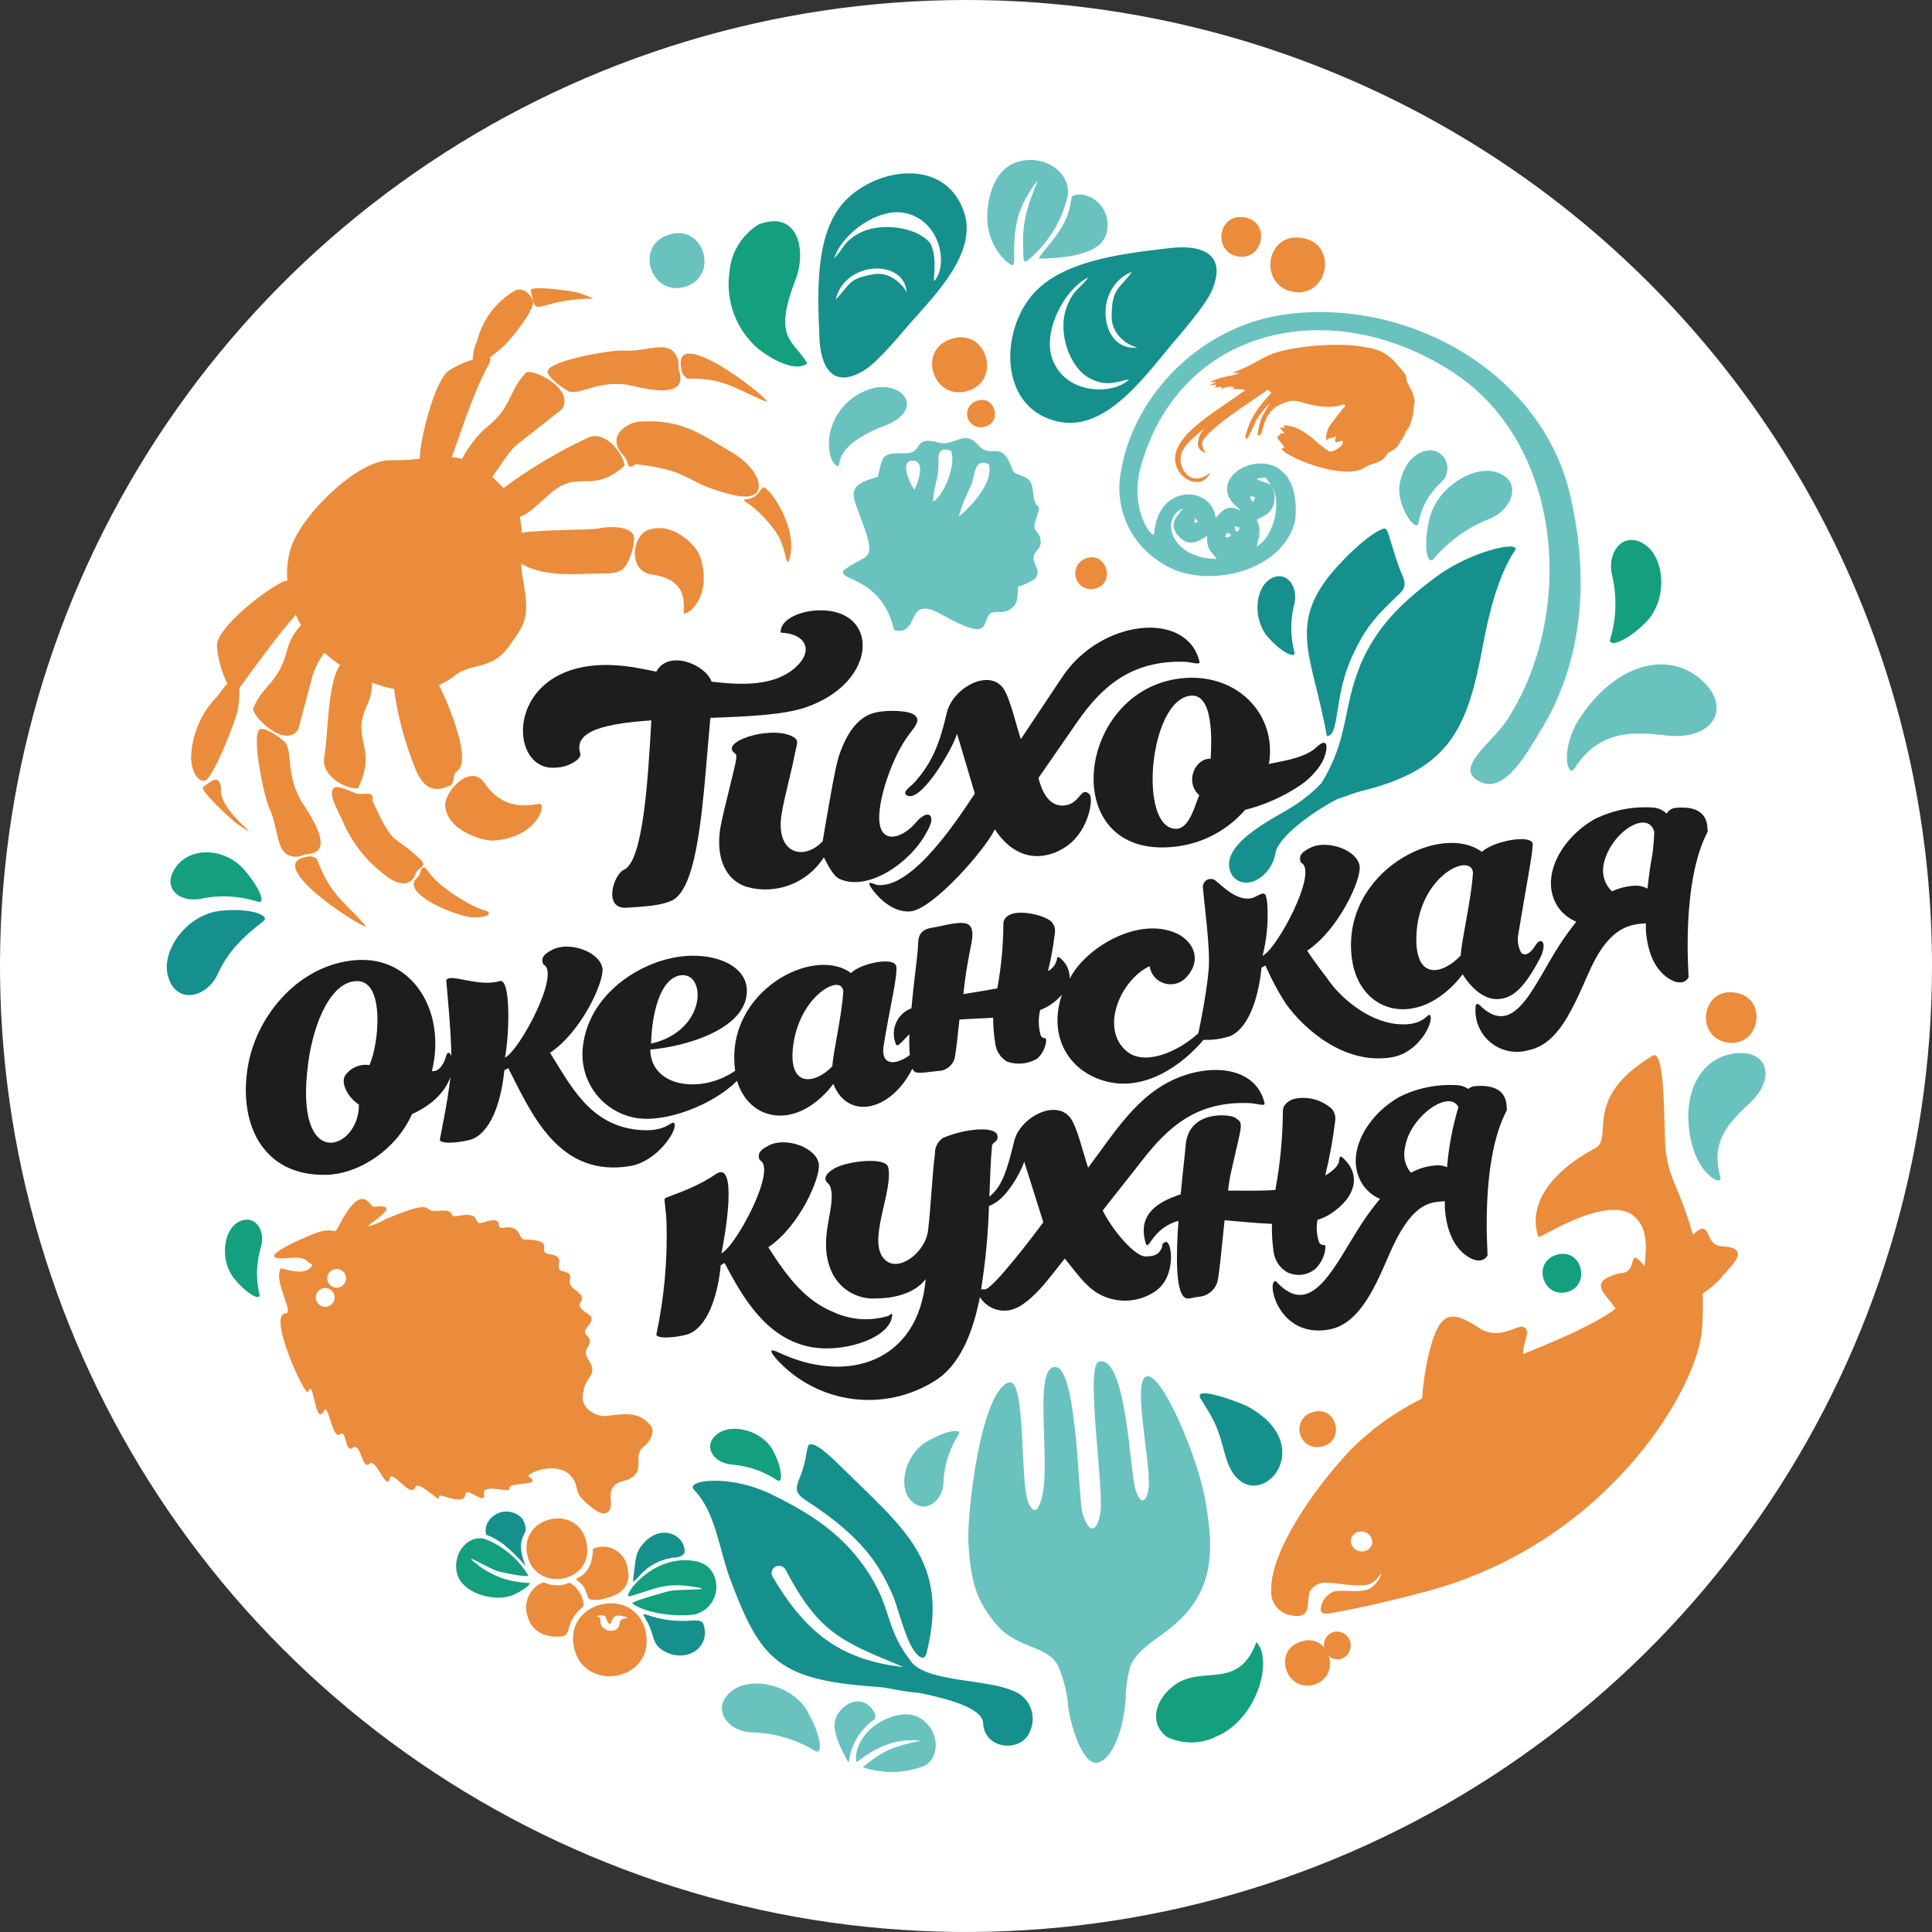
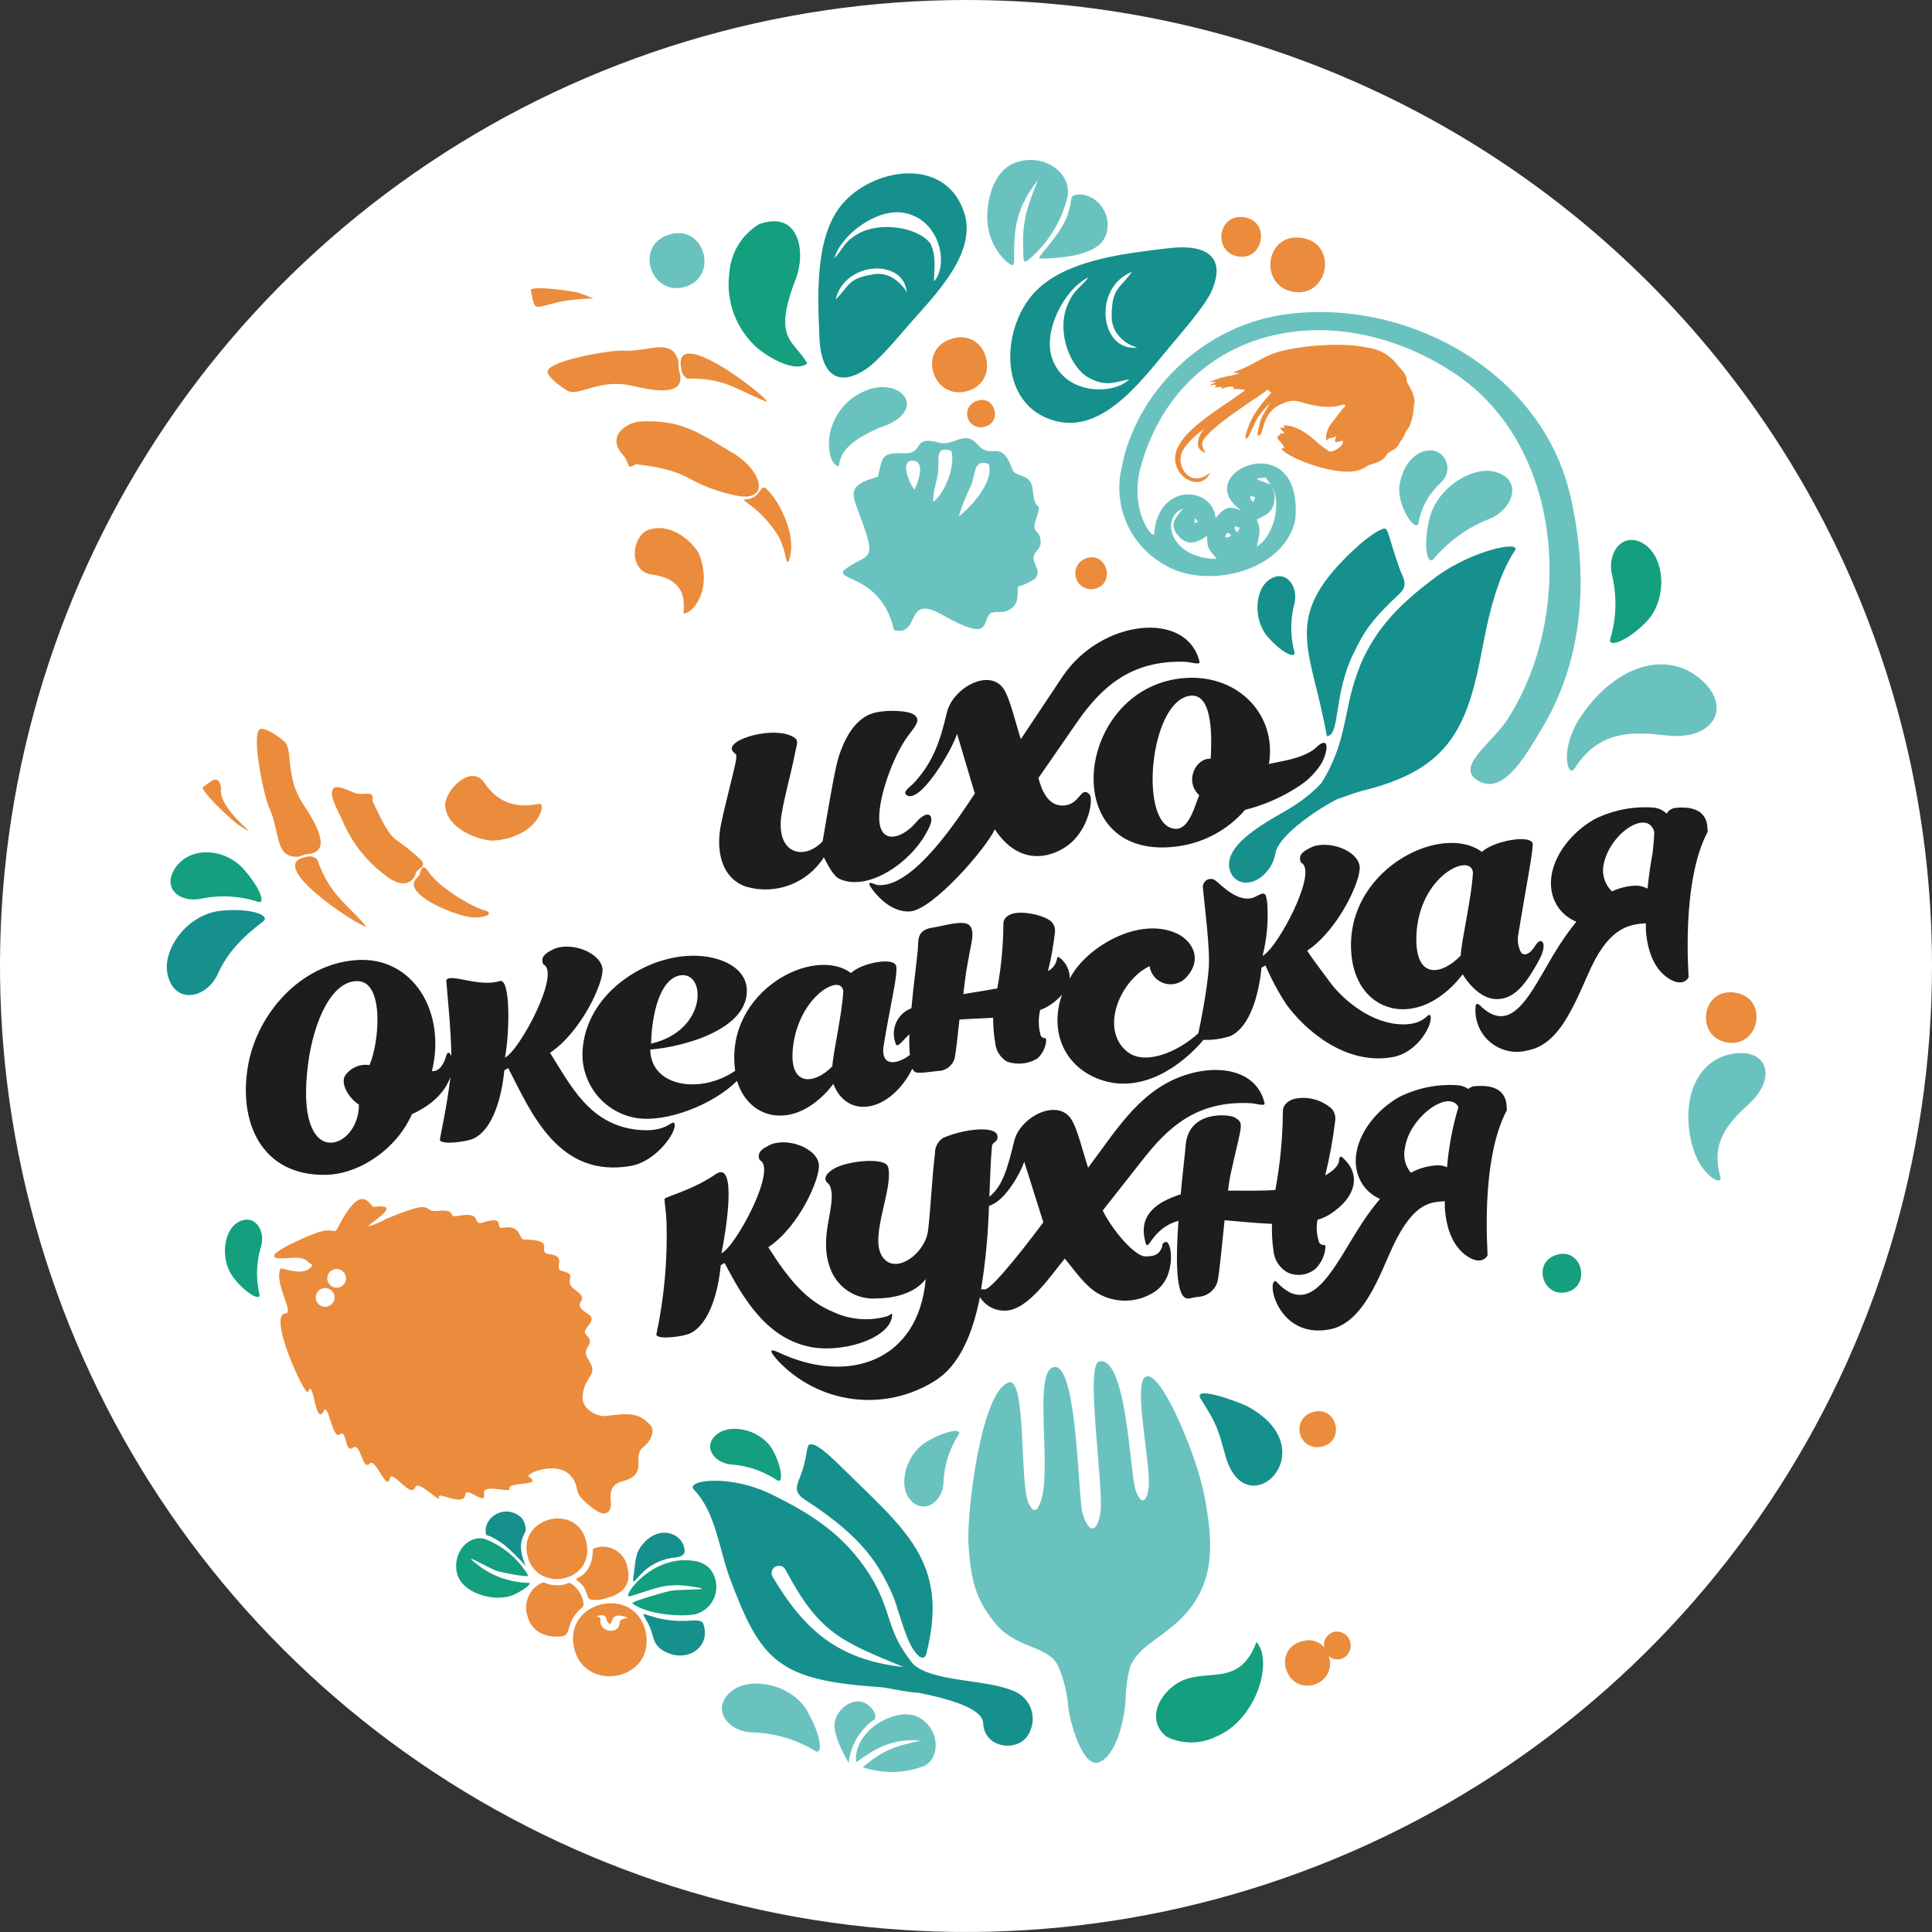
<svg xmlns="http://www.w3.org/2000/svg" viewBox="0 0 156.69 156.69" fill="none">
  <rect x="0" y="0" width="156.69" height="156.69" fill="#333333" stroke="none" />
  <g clip-path="url(#clip0_374_532)">
    <path d="M156.69 78.345C156.69 93.84 152.095 108.987 143.486 121.871C134.878 134.755 122.642 144.796 108.326 150.726C94.011 156.656 78.258 158.208 63.061 155.184C47.863 152.162 33.903 144.7 22.947 133.743C11.99 122.786 4.528 108.827 1.505 93.629C-1.518 78.432 0.034 62.679 5.964 48.364C11.893 34.048 21.935 21.812 34.819 13.204C47.703 4.595 62.85 0 78.345 0C99.123 0 119.051 8.254 133.743 22.947C148.436 37.639 156.69 57.567 156.69 78.345Z" fill="white" />
    <path d="M102.858 51.692C103.973 52.973 105.094 53.441 104.985 52.909C104.649 51.651 104.638 50.329 104.953 49.066C105.382 47.567 104.268 46.081 102.91 47.035C101.801 47.817 101.571 50.238 102.858 51.705" fill="#16908C" />
    <path d="M40.271 127.398C40.591 127.513 42.955 127.994 42.833 127.763C42.025 126.418 40.792 125.381 39.329 124.816C37.971 124.432 36.645 125.989 37.074 127.628C37.375 128.794 38.778 129.428 39.95 129.55C40.435 129.61 40.928 129.573 41.398 129.441C41.782 129.332 42.935 128.698 42.98 128.384C41.591 128.368 40.237 127.945 39.086 127.167C36.844 125.508 39.521 127.135 40.271 127.398Z" fill="#149F7E" />
    <path d="M56.367 126.61C52.851 125.969 50.34 129.665 51.07 129.467C52.864 128.967 53.799 128.359 55.842 128.634C58.558 129.006 55.432 128.858 54.427 129.012C53.978 129.089 51.128 129.909 51.288 130.037C52.351 130.876 54.984 131.158 56.329 130.934C56.711 130.844 57.064 130.658 57.354 130.393C57.643 130.128 57.861 129.794 57.985 129.421C58.108 129.049 58.135 128.651 58.061 128.265C57.988 127.88 57.817 127.519 57.565 127.218C57.245 126.887 56.824 126.673 56.367 126.61Z" fill="#149F7E" />
    <path d="M64.521 22.675C65.431 20.331 64.745 17.006 61.549 18.191C60.872 18.603 60.302 19.17 59.887 19.844C59.471 20.519 59.222 21.283 59.16 22.073C58.995 23.221 59.123 24.392 59.53 25.478C59.938 26.564 60.612 27.53 61.491 28.286C62.33 28.972 64.476 30.279 65.475 29.471C64.342 27.543 62.644 27.543 64.521 22.675Z" fill="#149F7E" />
    <path d="M133.567 44.287C131.78 42.878 130.236 44.71 130.762 46.728C131.151 48.422 131.091 50.188 130.589 51.852C130.422 52.537 131.947 52.019 133.471 50.488C135.245 48.681 135.028 45.479 133.567 44.287Z" fill="#149F7E" />
    <path d="M95.344 136.602C93.865 137.614 93.032 139.594 94.614 140.855C95.236 141.159 95.918 141.317 96.61 141.317C97.301 141.317 97.983 141.159 98.605 140.855C101.904 139.51 103.306 134.706 101.897 133.169C100.456 137.108 97.606 135.052 95.344 136.602Z" fill="#149F7E" />
    <path d="M19.792 70.524C18.287 68.801 15.513 68.602 14.277 70.306C13.041 72.01 14.572 73.291 16.397 72.868C17.912 72.567 19.478 72.662 20.945 73.144C21.56 73.297 21.067 71.984 19.792 70.524Z" fill="#149F7E" />
    <path d="M19.216 99.182C18.108 99.906 17.814 102.269 19.018 103.723C20.056 105.004 21.138 105.498 21.048 105.004C20.749 103.752 20.78 102.443 21.138 101.206C21.625 99.777 20.587 98.298 19.216 99.182Z" fill="#149F7E" />
    <path d="M126.36 101.738C124.208 102.257 125.079 105.267 127.058 104.793C129.038 104.319 128.346 101.257 126.36 101.738Z" fill="#149F7E" />
    <path d="M58.29 116.22C56.862 117.175 57.836 118.706 59.411 118.782C60.711 118.894 61.961 119.335 63.043 120.064C63.498 120.345 63.472 119.128 62.716 117.681C61.852 116.028 59.469 115.439 58.29 116.22Z" fill="#149F7E" />
    <path d="M137.23 92.828C137.871 95.39 139.761 96.255 139.524 95.441C138.697 92.578 140.254 90.996 141.862 89.51C144.161 87.389 143.303 85.026 140.581 85.455C137.762 85.878 136.257 88.92 137.218 92.828" fill="#6AC2BF" />
    <path d="M99.35 43.557C99.6 43.077 99.42 43.16 99.868 43.371C99.548 43.679 99.728 43.576 99.35 43.557ZM100.15 42.667C100.656 42.865 100.554 42.667 100.394 43.166C100.054 42.878 100.17 43.044 100.15 42.667ZM100.624 41.386C99.862 41.11 99.433 40.931 98.594 42.026C98.344 39.406 93.905 39.112 93.604 43.307C93.514 43.756 91.599 41.462 92.483 37.991C95.558 26.538 107.939 23.687 117.9 30.234C126.784 36.069 127.777 49.725 122.268 58.334C120.987 60.326 117.669 62.383 120.167 63.459C122.134 64.285 123.94 60.897 124.914 59.308C128.386 53.703 128.924 46.965 127.354 40.188C125.055 30.24 114.345 24.27 104.564 25.455C97.364 26.294 92.022 32.104 90.959 37.978C90.618 39.467 90.765 41.027 91.377 42.427C91.99 43.826 93.035 44.993 94.36 45.754C97.563 47.829 104.083 46.529 105.05 42.173C105.768 34.282 96.346 38.33 100.644 41.379L100.624 41.386ZM103.065 39.297L102.014 38.913C102.014 38.862 101.95 38.868 101.912 38.823L102.642 38.721L103.065 39.297ZM103.065 39.297C104.038 40.662 103.302 43.538 101.931 44.319C102.098 43.448 102.328 43.038 101.931 42.154C102.36 41.86 102.892 41.802 103.212 41.142C103.339 40.845 103.391 40.521 103.366 40.199C103.34 39.876 103.237 39.565 103.065 39.291V39.297ZM101.419 40.207C101.925 40.406 101.822 40.239 101.662 40.707C101.323 40.418 101.444 40.585 101.419 40.207ZM98.664 45.331C94.885 45.286 94.072 41.975 95.942 41.245C95.468 41.885 94.661 42.526 95.641 43.544C96.39 44.332 97.152 43.973 97.896 43.461C97.896 44.652 98.113 44.531 98.664 45.331ZM96.909 42.013C97.332 42.526 97.185 42.18 96.864 42.468L96.909 42.013Z" fill="#6AC2BF" />
    <path d="M71.197 38.67C68.45 39.432 69.135 40.079 69.987 42.481C71.159 45.748 70.211 44.825 68.424 46.267C67.86 47.099 71.518 46.741 72.511 51.109C74.695 51.634 73.33 48.131 76.354 49.828C80.543 52.204 79.556 50.417 80.338 49.732C80.94 49.469 81.408 49.886 82.1 49.277C82.631 48.822 82.503 48.239 82.567 47.58C83.055 47.44 83.517 47.223 83.938 46.939C84.476 46.298 83.823 45.85 83.829 45.248C83.835 44.646 84.47 44.607 84.399 43.852C84.316 42.949 83.656 43.211 83.983 42.225C84.623 40.303 83.983 41.789 83.791 40.002C83.72 39.265 83.65 38.9 82.913 38.605C81.997 38.24 82.272 38.381 81.869 37.497C81.075 35.787 80.319 37.254 79.307 36.069C78.186 34.788 77.385 36.248 76.104 35.89C73.913 35.281 75.009 36.831 73.311 36.761C71.351 36.69 71.601 37.152 71.197 38.67ZM75.681 40.687C75.681 39.675 76.021 39.028 76.098 38.125C76.175 37.222 75.822 36.114 77.148 36.569C77.545 37.76 76.572 40.117 75.681 40.7M74.17 39.714C73.792 39.291 72.889 37.273 74.093 37.369C75.092 37.453 74.419 39.214 74.17 39.714ZM77.744 41.917C78.01 41.036 78.351 40.179 78.762 39.355C79.121 38.42 78.974 37.183 80.178 37.626C80.665 39.028 78.75 41.136 77.744 41.891" fill="#6AC2BF" />
    <path d="M115.939 42.033C115.4 44.268 115.746 45.876 116.265 45.338C117.448 43.926 118.959 42.827 120.666 42.135C122.728 41.386 123.535 38.932 121.338 38.292C119.545 37.722 116.566 39.47 115.939 42.058" fill="#6AC2BF" />
    <path d="M116.841 39.144C117.037 38.984 117.19 38.776 117.284 38.541C117.379 38.307 117.412 38.052 117.381 37.8C117.351 37.549 117.257 37.309 117.109 37.104C116.96 36.899 116.762 36.734 116.533 36.626C115.56 36.236 113.971 36.953 113.529 39.188C113.177 40.867 114.772 43.205 115.034 42.462C115.248 41.19 115.884 40.028 116.841 39.163" fill="#6AC2BF" />
    <path d="M68.025 37.824C68.16 36.543 69.07 35.717 71.228 34.724C75.61 33.359 72.99 30.291 69.947 31.797C69.229 32.136 68.607 32.65 68.137 33.291C67.667 33.932 67.365 34.68 67.257 35.467C67.167 36.133 67.257 37.664 68.025 37.824Z" fill="#6AC2BF" />
    <path d="M92.058 120.666C91.648 119.314 91.341 109.937 89.15 110.417C87.946 110.673 89.599 120.845 89.227 122.805C88.907 124.477 88.234 124.234 87.792 122.709C87.421 121.428 87.369 109.847 85.307 110.936C83.859 111.704 85.307 119.148 84.417 121.742C84.141 122.568 83.821 122.773 83.417 121.902C82.687 120.333 83.251 111.653 81.81 112.121C79.555 112.838 78.402 122.69 78.543 125.169C78.729 128.295 79.183 129.749 80.682 131.606C82.392 133.765 84.942 133.381 85.807 135.097C86.279 136.181 86.563 137.338 86.646 138.518C86.799 139.747 87.76 143.13 88.958 142.963C90.002 142.822 91.04 140.836 91.29 137.896C91.297 136.988 91.418 136.085 91.648 135.206C92.334 133.348 94.813 132.644 96.478 130.504C98.566 127.833 98.342 124.88 97.695 121.383C97.119 118.296 94.492 111.871 93.16 111.628C91.642 111.346 93.378 118.616 93.16 120.64C93.019 121.819 92.52 122.222 92.052 120.685" fill="#6AC2BF" />
    <path d="M54.447 18.979C51.404 19.71 52.673 23.963 55.427 23.297C58.309 22.605 57.246 18.3 54.447 18.979Z" fill="#6AC2BF" />
    <path d="M128.295 57.982C126.412 60.685 127.136 63.209 127.706 62.312C129.724 59.167 132.472 59.34 135.162 59.647C139.005 60.083 140.523 57.335 137.942 55.1C135.258 52.768 131.178 53.819 128.295 57.982Z" fill="#6AC2BF" />
    <path d="M86.6 15.866C86.122 17.937 84.971 19.791 83.327 21.138C82.923 21.439 83.013 20.722 82.994 20.369C82.859 18.025 83.32 16.731 84.179 14.604C82.501 16.769 82.199 18.313 82.257 21.01C82.257 21.65 82.123 21.65 81.514 21.106C81.053 20.649 80.688 20.105 80.44 19.506C80.191 18.906 80.064 18.264 80.067 17.615C80.067 15.943 80.675 13.868 82.244 13.234C84.454 12.337 86.875 13.874 86.594 15.866" fill="#6AC2BF" />
    <path d="M89.145 19.857C88.056 20.811 85.597 20.965 84.341 20.971C83.976 20.971 85.481 19.645 86.32 18.044C86.574 17.54 86.747 17 86.833 16.443C86.897 15.905 86.967 15.866 87.256 15.802C87.592 15.738 87.939 15.773 88.255 15.905C89.92 16.545 90.362 18.793 89.145 19.863" fill="#6AC2BF" />
    <path d="M65.481 138.812C66.608 140.734 66.762 142.367 66.122 142.015C64.609 141.09 62.884 140.569 61.113 140.503C58.973 140.503 57.551 138.486 59.409 137.096C60.94 135.956 64.206 136.59 65.507 138.806M74.916 143.239C73.328 143.839 71.581 143.871 69.971 143.328C71.618 141.945 72.572 141.611 74.679 141.17C72.597 140.99 71.246 141.599 69.491 142.893H69.452C69.26 141.938 69.939 140.644 71.035 139.888C72.13 139.133 73.655 138.684 74.724 139.402C76.223 140.414 76.268 142.604 74.91 143.245" fill="#6AC2BF" />
    <path d="M67.719 139.581C67.507 140.599 68.359 142.143 68.827 142.969C68.919 142.237 69.158 141.531 69.531 140.894C69.836 140.436 70.2 140.02 70.614 139.658C70.711 139.588 70.811 139.524 70.915 139.466C71.081 139.299 70.992 138.921 70.729 138.595C69.653 137.23 67.949 138.434 67.719 139.581Z" fill="#6AC2BF" />
    <path d="M75.193 116.906C76.737 115.99 78.05 115.836 77.755 116.329C77.013 117.479 76.586 118.805 76.519 120.172C76.519 121.793 74.886 122.94 73.778 121.582C72.868 120.474 73.387 117.982 75.174 116.912" fill="#6AC2BF" />
    <path d="M52.3 125.054C51.55 125.816 51.57 126.335 51.416 127.571C51.288 128.576 51.23 128.435 52.146 127.5C52.89 126.794 53.858 126.371 54.881 126.303C55.285 126.238 55.579 126.053 55.522 125.707C55.407 124.426 53.658 123.644 52.274 125.066M42.403 123.26C42.562 123.508 42.642 123.798 42.634 124.093C42.589 124.515 41.795 125.034 42.634 127.007C42.087 126.375 41.49 125.788 40.847 125.252C40.511 125.009 40.156 124.795 39.784 124.611C39.425 124.464 39.406 124.573 39.387 124.189C39.374 123.948 39.429 123.708 39.547 123.497C39.682 123.246 39.878 123.032 40.116 122.875C40.354 122.718 40.627 122.622 40.911 122.596C41.195 122.57 41.481 122.615 41.744 122.726C42.007 122.837 42.238 123.012 42.416 123.234M54.03 134.002C52.787 133.413 53.126 132.644 52.505 131.555C52.005 130.671 51.98 130.85 53.242 131.203C54.189 131.44 55.17 131.516 56.143 131.427C56.438 131.427 56.931 131.376 57.04 131.702C57.681 133.547 55.81 134.847 54.03 134.002Z" fill="#16908C" />
    <path d="M17.936 73.861C20.306 73.618 21.971 74.239 21.356 74.713C19.601 76.058 18.442 77.275 17.692 78.934C16.757 81.029 14.163 81.496 13.599 79.062C13.112 77.051 15.156 74.137 17.936 73.861Z" fill="#16908C" />
    <path d="M116.258 52.467C114.977 55.67 112.287 60.506 109.437 62.46L108.092 63.164C111.374 60.167 113.805 56.355 115.138 52.115C115.16 52.042 115.196 51.974 115.244 51.915C115.292 51.856 115.352 51.807 115.419 51.772C115.486 51.736 115.56 51.714 115.636 51.707C115.712 51.7 115.789 51.708 115.861 51.73C116.009 51.779 116.131 51.883 116.201 52.021C116.272 52.159 116.286 52.319 116.239 52.467M107.611 59.705C106.432 52.973 104.088 50.424 108.892 45.479C110.731 43.557 111.922 42.917 112.255 42.865C112.588 42.814 112.582 43.467 113.491 46.068C113.786 46.901 114.279 47.426 113.491 48.169C111.384 50.136 110.673 51.09 109.763 53.018C108.124 56.368 108.707 59.667 107.611 59.705ZM110.282 54.03C111.634 50.782 113.78 48.778 116.508 46.76C119.397 44.62 123.439 43.807 122.862 44.652C121.517 46.638 120.749 49.777 120.3 52.185C119.051 58.911 117.738 62.383 110.404 64.157C109.904 64.279 109.161 64.586 108.482 64.797C106.49 65.816 103.659 67.866 103.441 69.192C103.114 71.158 100.93 72.394 99.918 70.972C98.535 68.577 103.422 66.335 104.671 65.515C105.592 64.964 106.432 64.29 107.169 63.51C109.398 59.923 108.892 57.405 110.308 54.004" fill="#16908C" />
    <path d="M94.879 20.119C91.272 20.555 85.911 21.055 83.528 24.155C81.049 27.358 81.19 33.263 85.911 34.211C89.684 34.967 92.823 30.554 94.943 28.036C95.814 26.999 97.729 24.802 98.242 23.655C99.606 20.613 97.505 19.812 94.879 20.119ZM92.24 28.184C89.21 28.556 88.582 23.335 91.798 22.047C90.882 23.373 90.19 23.329 90.164 25.442C90.131 25.793 90.175 26.147 90.294 26.479C90.412 26.811 90.602 27.113 90.85 27.364C91.227 27.763 91.709 28.047 92.24 28.184ZM91.599 30.746C90.376 32.027 86.417 32.091 85.341 29.1C84.547 26.916 86.276 23.469 88.281 22.489C87.609 23.399 87.058 23.463 86.52 24.879C85.725 26.948 86.75 29.779 88.313 30.643C89.703 31.393 90.414 30.996 91.599 30.759" fill="#16908C" />
    <path d="M66.456 27.383C66.328 23.995 66.007 18.967 68.518 16.315C71.138 13.554 76.583 12.817 78.126 17.045C79.427 20.414 75.788 23.956 73.777 26.262C72.944 27.223 71.215 29.311 70.209 29.952C67.602 31.656 66.552 29.837 66.456 27.39M73.54 23.796C73.438 20.939 68.524 21.125 67.775 24.283C68.864 23.245 68.704 22.611 70.67 22.278C70.989 22.197 71.321 22.187 71.645 22.248C71.967 22.309 72.273 22.439 72.541 22.63C72.925 22.887 73.495 23.457 73.54 23.79V23.796ZM75.769 22.797C76.954 21.465 76.25 17.82 73.335 17.263C71.196 16.853 68.268 18.954 67.66 20.946C68.403 20.196 68.377 19.665 69.581 18.967C71.375 17.935 74.443 18.422 75.455 19.742C75.923 20.722 75.788 21.663 75.743 22.797" fill="#16908C" />
    <path d="M63.722 127.334C66.437 132.458 68.205 133.099 73.272 135.2C68.039 134.63 65.252 132.266 62.639 127.846C62.604 127.775 62.584 127.698 62.58 127.619C62.575 127.54 62.586 127.461 62.612 127.387C62.638 127.312 62.679 127.244 62.732 127.185C62.785 127.126 62.849 127.079 62.921 127.046C63.065 126.978 63.231 126.97 63.381 127.024C63.531 127.078 63.653 127.189 63.722 127.334ZM70.473 127.622C68.474 124.503 65.854 122.805 62.613 121.217C59.186 119.519 55.529 120.044 56.278 120.819C58.046 122.632 58.309 125.624 59.199 128.013C61.704 134.739 63.164 136.269 71.261 136.82C72.055 136.872 73.509 137.256 74.463 137.281C76.808 137.749 79.684 138.518 79.735 139.747C79.831 141.938 82.861 142.156 83.527 140.433C83.673 140.123 83.751 139.785 83.757 139.442C83.763 139.099 83.695 138.759 83.56 138.444C83.424 138.13 83.223 137.847 82.97 137.615C82.717 137.384 82.418 137.209 82.092 137.102C79.921 136.186 75.597 136.417 74.047 134.95C71.741 132.093 72.426 130.684 70.486 127.641M75.155 134.015C77.013 126.616 73.272 123.964 68.263 119C66.514 117.271 66.047 117.111 65.701 117.136C65.355 117.162 65.534 118.155 64.9 119.75C64.56 120.608 64.362 121.031 65.342 121.671C70.133 124.772 71.363 127.033 72.452 129.486C72.663 129.96 73.093 131.613 73.631 132.926C74.015 133.899 74.912 135.11 75.168 134.002" fill="#16908C" />
    <path d="M97.402 113.479C98.683 115.528 98.734 115.714 99.388 118.078C101.034 123.977 107.715 117.63 101.2 114.075C100.643 113.767 96.582 112.236 97.402 113.479Z" fill="#16908C" />
    <path d="M26.332 105.984C26.181 105.977 26.037 105.924 25.916 105.834C25.795 105.743 25.703 105.619 25.653 105.477C25.603 105.335 25.596 105.18 25.633 105.034C25.671 104.888 25.751 104.756 25.863 104.656C25.976 104.555 26.115 104.49 26.265 104.468C26.414 104.447 26.567 104.471 26.703 104.536C26.839 104.602 26.952 104.706 27.029 104.836C27.105 104.966 27.142 105.116 27.133 105.267C27.121 105.468 27.031 105.656 26.881 105.791C26.73 105.925 26.533 105.995 26.332 105.984ZM27.312 104.441C27.208 104.442 27.104 104.421 27.008 104.381C26.911 104.34 26.824 104.28 26.752 104.205C26.68 104.129 26.624 104.039 26.588 103.941C26.552 103.843 26.537 103.738 26.543 103.634C26.549 103.529 26.577 103.427 26.624 103.334C26.671 103.24 26.737 103.158 26.818 103.091C26.898 103.024 26.992 102.975 27.092 102.946C27.193 102.917 27.298 102.909 27.402 102.923C27.593 102.948 27.768 103.044 27.891 103.193C28.014 103.341 28.076 103.531 28.065 103.723C28.053 103.916 27.969 104.097 27.83 104.23C27.69 104.363 27.505 104.438 27.312 104.441ZM25.34 102.564C24.942 103.486 23.495 103.044 22.777 102.859C22.137 103.915 23.898 106.497 23.168 106.522C21.637 106.561 24.795 113.44 24.993 112.883C25.442 111.602 25.544 115.842 26.275 114.408C26.627 113.735 26.973 116.816 27.556 116.329C28.139 115.842 27.947 117.911 28.613 117.418C29.279 116.925 29.362 119.34 29.99 118.699C30.47 118.206 31.36 121.024 31.617 119.904C31.796 119.109 33.314 121.594 33.679 120.614C33.923 119.974 35.774 122.011 35.601 121.441C35.428 120.871 37.612 122.28 37.747 121.197C37.83 120.493 39.476 122.248 39.258 121.108C39.111 120.307 41.417 121.108 41.308 120.755C41.122 120.115 44.171 120.583 42.871 119.75C42.551 119.538 45.491 118.232 46.522 120.006C47.054 120.922 46.343 121.031 48.201 122.408C49.014 123.01 49.418 122.715 49.533 122.203C49.648 121.691 49.091 120.486 50.526 120.121C52.639 119.577 51.211 118.123 52.153 117.38C52.953 116.739 53.081 115.945 52.742 115.573C51.8 114.549 50.987 114.606 49.174 114.837C48.405 114.939 47.188 114.26 47.252 113.306C47.329 111.48 48.655 111.672 47.701 110.238C47.028 109.226 48.431 109.123 47.528 108.239C47.041 107.759 48.623 107.15 47.669 106.548C46.048 105.517 48.104 105.638 46.663 104.626C45.561 103.839 46.983 103.416 45.606 103.089C44.799 102.891 46.074 101.904 44.581 101.718C43.371 101.571 45.299 100.572 42.538 100.527C41.994 100.527 42.352 99.291 40.744 99.579C40.104 99.688 41.058 98.528 39.175 99.15C38.221 99.464 39.252 98.202 37.158 98.612C36.177 98.798 37.234 98.029 35.428 98.208C34.147 98.33 35.505 97.094 31.335 98.849C30.889 99.102 30.416 99.306 29.926 99.457C29.496 99.457 33.02 97.536 30.316 97.881C30.002 97.92 29.413 95.627 27.44 99.496C27.05 100.258 27.191 99.432 25.608 100.008C25.115 100.181 19.984 102.301 23.386 102.032C24.981 101.878 24.789 102.359 25.34 102.564Z" fill="#EA8C3B" />
    <path d="M77.365 27.428C74.303 28.184 75.585 32.412 78.345 31.745C81.228 31.054 80.164 26.749 77.365 27.428Z" fill="#EA8C3B" />
    <path d="M79.32 32.489C79.172 32.518 79.032 32.577 78.908 32.662C78.784 32.748 78.679 32.858 78.6 32.986C78.521 33.114 78.468 33.257 78.447 33.406C78.425 33.555 78.435 33.707 78.474 33.852C78.514 33.997 78.583 34.133 78.678 34.25C78.772 34.368 78.89 34.464 79.023 34.534C79.157 34.604 79.303 34.645 79.453 34.656C79.603 34.666 79.754 34.646 79.896 34.596C81.312 34.211 80.671 32.066 79.32 32.489Z" fill="#EA8C3B" />
    <path d="M47.536 124.977C46.773 121.87 41.995 123.023 42.783 126.213C43.558 129.262 48.362 128.346 47.536 124.977Z" fill="#EA8C3B" />
    <path d="M47.286 129.832C47.164 129.278 46.837 128.79 46.37 128.467C45.972 128.199 46.152 128.608 45.088 128.57C44.224 128.538 44.224 128.218 43.878 128.404C43.416 128.637 43.052 129.026 42.848 129.501C42.644 129.977 42.614 130.509 42.763 131.004C43.116 132.432 44.39 132.843 45.531 132.714C46.242 132.637 45.979 132.035 46.491 131.19C47.106 130.197 47.452 130.524 47.286 129.832Z" fill="#EA8C3B" />
    <path d="M47.401 128.801C47.65 129.281 47.65 129.64 47.856 129.717C48.301 129.801 48.762 129.763 49.188 129.608C50.264 129.345 51.263 128.679 50.892 127.161C50.848 126.856 50.734 126.565 50.56 126.311C50.386 126.056 50.155 125.846 49.887 125.695C49.618 125.544 49.318 125.456 49.01 125.44C48.703 125.423 48.395 125.477 48.112 125.598C48.029 125.643 48.227 127.141 47.093 127.846C47.036 127.885 46.671 128.013 46.76 128.128C46.85 128.243 47.247 128.461 47.401 128.801Z" fill="#EA8C3B" />
    <path d="M46.574 133.714C47.477 137.39 53.3 136.276 52.339 132.228C51.384 128.487 45.626 129.87 46.574 133.714ZM50.705 131.26C50.161 131.356 50.334 131.523 50.187 131.901C49.924 132.541 48.604 132.311 48.694 131.388C48.745 131.004 48.053 131.145 48.559 131.03C49.328 130.857 49.078 131.465 49.392 131.67C49.706 131.875 49.443 130.985 50.231 131.03C50.25 131.017 51.243 131.177 50.705 131.26Z" fill="#EA8C3B" />
    <path d="M104.787 23.649C107.689 24.245 108.56 19.895 105.729 19.319C102.667 18.697 102.014 23.06 104.787 23.649Z" fill="#EA8C3B" />
    <path d="M100.336 20.786C102.443 21.215 103.071 18.057 101.021 17.641C98.792 17.186 98.318 20.369 100.336 20.786Z" fill="#EA8C3B" />
    <path d="M103.498 32.988C105.286 31.982 105.234 32.841 107.438 32.988C107.787 33.014 108.138 32.994 108.482 32.93L108.93 32.809C109.097 32.809 108.975 32.764 109.078 32.847C109.18 32.93 108.956 33.078 108.872 33.18L108.072 34.224C107.886 34.427 107.745 34.666 107.655 34.926C107.566 35.186 107.531 35.462 107.553 35.736C107.944 35.358 108.059 35.646 108.405 35.32C107.88 36.486 109.097 35.32 108.892 35.96C108.809 36.229 108.117 36.722 107.79 36.601C107.505 36.417 107.231 36.216 106.97 35.999C106.202 35.3 105.266 34.532 104.19 34.5C103.889 34.5 104.472 34.782 103.972 34.685C103.473 34.589 104.517 35.262 104.017 35.153C103.761 35.096 103.985 35.211 103.646 35.352C103.646 35.621 103.37 35.294 103.966 35.992C104.562 36.69 103.377 36.063 104.293 36.735C105.529 37.555 109.327 38.913 110.737 37.882C111.243 37.51 112.063 37.658 112.53 36.774C112.53 36.774 113.139 36.402 113.216 36.332C113.293 36.254 113.364 36.171 113.427 36.082C113.477 35.999 113.521 35.914 113.561 35.826C113.632 35.698 113.702 35.678 113.76 35.569C113.818 35.461 113.76 35.486 113.888 35.313C113.937 35.24 113.968 35.157 113.978 35.07C114.061 34.884 114.247 34.724 114.33 34.545L114.509 33.994C114.603 33.616 114.659 33.23 114.676 32.841C114.721 32.747 114.739 32.643 114.727 32.54C114.663 31.694 114.086 31.118 114.086 30.861C114.086 30.343 113.721 30.054 113.376 29.651C113.078 29.238 112.695 28.893 112.253 28.64C111.811 28.387 111.321 28.231 110.814 28.184C108.994 27.723 104.741 28.018 102.992 28.78C102.019 29.196 101.481 29.657 100.385 30.061C100.248 30.108 100.113 30.164 99.982 30.227C100.417 30.291 100.949 30.17 99.886 30.458C99.263 30.547 98.657 30.726 98.086 30.99C98.271 30.972 98.458 30.972 98.643 30.99L98.105 31.227C98.329 31.259 98.438 31.163 98.649 31.227C98.611 31.31 98.56 31.335 98.47 31.406H98.643H98.803L99.098 31.367L99.066 31.566C99.361 31.397 99.702 31.328 100.039 31.367C100.039 31.476 100.039 31.425 100.039 31.54C100.361 31.545 100.682 31.573 101 31.624C98.707 33.392 94.371 35.557 95.479 37.991C96.01 39.15 97.593 39.605 98.15 38.324C96.632 39.605 95.53 38.029 95.78 36.94C95.946 36.216 96.728 35.48 97.702 34.749C97.525 34.923 97.386 35.131 97.291 35.36C97.196 35.589 97.149 35.834 97.15 36.082C97.234 36.486 97.439 36.607 97.791 36.722C97.632 36.52 97.528 36.279 97.49 36.024C97.49 35.012 101.814 32.36 102.659 31.72C102.717 31.682 102.765 31.632 102.8 31.572C102.877 31.694 102.992 31.787 103.127 31.835C101.782 33.289 101.385 34.07 101.071 35.14C100.891 35.781 101.16 35.614 101.301 35.332C101.442 35.051 101.814 34.205 101.852 34.141C102.169 33.59 102.571 33.093 103.044 32.668C102.748 33.084 102.491 33.525 102.275 33.987C102.211 34.141 101.782 35.755 102.141 35.268C102.281 35.416 102.435 34.628 102.512 34.442C102.659 33.856 103.008 33.341 103.498 32.988Z" fill="#EA8C3B" />
    <path d="M88.153 45.261C87.99 45.305 87.838 45.382 87.704 45.485C87.571 45.589 87.459 45.717 87.376 45.864C87.292 46.011 87.238 46.172 87.217 46.34C87.196 46.507 87.208 46.677 87.253 46.84C87.297 47.002 87.373 47.155 87.477 47.288C87.58 47.422 87.709 47.533 87.856 47.617C88.003 47.7 88.164 47.754 88.331 47.775C88.499 47.796 88.669 47.784 88.832 47.74C90.497 47.285 89.748 44.761 88.153 45.261Z" fill="#EA8C3B" />
    <path d="M106.593 114.497C106.398 114.53 106.213 114.601 106.047 114.708C105.881 114.815 105.738 114.955 105.628 115.118C105.519 115.282 105.443 115.467 105.407 115.661C105.371 115.855 105.375 116.054 105.419 116.246C105.463 116.439 105.545 116.62 105.661 116.779C105.778 116.938 105.925 117.072 106.095 117.173C106.265 117.273 106.454 117.337 106.65 117.361C106.846 117.386 107.044 117.37 107.234 117.316C109.117 116.867 108.425 114.049 106.593 114.497Z" fill="#EA8C3B" />
    <path d="M108.284 132.33C108.141 132.354 108.004 132.406 107.881 132.484C107.759 132.562 107.653 132.664 107.571 132.783C107.488 132.903 107.431 133.037 107.401 133.18C107.372 133.322 107.372 133.469 107.4 133.611C107.193 133.366 106.92 133.187 106.613 133.095C106.306 133.002 105.978 133.002 105.671 133.092C103.16 133.694 104.211 137.198 106.478 136.654C106.726 136.6 106.96 136.493 107.164 136.341C107.367 136.189 107.535 135.995 107.657 135.772C107.778 135.549 107.85 135.302 107.868 135.048C107.886 134.795 107.849 134.541 107.759 134.303C107.893 134.424 108.055 134.51 108.231 134.553C108.407 134.595 108.59 134.593 108.765 134.546C109.032 134.458 109.258 134.274 109.397 134.029C109.537 133.785 109.581 133.497 109.522 133.222C109.462 132.947 109.303 132.703 109.074 132.538C108.846 132.374 108.564 132.3 108.284 132.33Z" fill="#EA8C3B" />
-     <path d="M20.542 57.425C20.318 57.95 23.104 60.826 24.193 59.148C24.193 59.148 25.34 54.843 25.34 54.824C25.557 54.149 25.881 53.513 26.3 52.941C26.707 53.299 27.135 53.633 27.581 53.94C26.525 55.445 26.614 59.821 26.3 61.37C25.987 62.921 28.081 64.048 29.042 63.933C30.675 60.487 28.363 60.089 29.823 57.073C30.059 56.534 30.177 55.951 30.169 55.362C30.758 55.593 31.367 55.769 31.988 55.888C31.982 55.964 31.982 56.041 31.988 56.118C32.289 58.179 32.831 60.198 33.602 62.133C34.281 63.99 35.217 64.33 36.555 63.689C36.85 63.548 36.683 62.812 37.087 62.524C38.432 61.582 35.87 56.016 35.601 55.561C36.061 55.364 36.492 55.105 36.882 54.792C38.163 53.748 39.854 54.389 41.238 52.473C42.621 50.558 42.98 50.103 42.416 47.016C42.338 46.582 42.29 46.143 42.276 45.703C43.71 46.625 45.914 46.612 47.733 46.536C49.552 46.459 50.519 46.741 51.012 45.363C51.273 44.817 51.411 44.22 51.416 43.615C51.416 42.891 50.09 42.564 48.585 42.853C47.79 43.006 44.101 42.936 42.308 43.205C42.302 42.773 42.249 42.343 42.147 41.924C42.833 41.655 43.019 41.469 44.543 40.098C46.958 37.92 47.867 40.22 50.654 37.767C50.551 36.748 49.052 34.858 47.682 35.499C45.266 36.628 42.97 37.997 40.828 39.586C40.693 39.438 40.546 39.278 40.386 39.118L39.925 38.676C40.655 37.677 41.379 36.441 42.038 35.973C42.038 35.973 45.555 33.212 45.562 33.2C46.695 31.47 43.05 29.811 42.647 30.234C41.135 31.835 41.622 33.02 39.265 34.82C38.542 35.52 37.937 36.331 37.471 37.222C37.201 37.146 36.925 37.095 36.645 37.068C37.593 34.455 38.343 31.944 39.688 29.446C39.816 29.215 39.796 29.081 39.688 29.01C40.008 28.786 40.38 28.485 40.809 28.113C41.34 27.652 43.473 25.026 43.223 24.398C42.916 23.643 42.224 23.226 41.635 23.649C40.176 24.539 39.123 25.964 38.701 27.62C38.479 28.108 38.357 28.635 38.343 29.17C37.628 29.378 36.95 29.693 36.331 30.106C35.191 31.105 34.089 35.537 34.032 37.203C33.26 37.299 32.484 37.34 31.707 37.324C29.023 37.254 24.366 41.808 23.559 44.55C23.319 45.381 23.232 46.25 23.303 47.112C23.244 47.098 23.182 47.098 23.123 47.112C21.81 47.618 18.108 50.456 17.634 52.057C17.474 52.608 17.903 54.459 18.441 55.433C18.147 55.758 17.875 56.102 17.627 56.464C16.348 57.768 15.592 59.495 15.501 61.319C15.462 62.107 15.84 63.395 16.596 63.324C17.237 63.26 19.197 58.27 19.299 57.508C19.386 56.94 19.427 56.366 19.421 55.791C21.099 53.505 22.303 51.807 23.988 49.86C24.114 50.152 24.258 50.437 24.417 50.712C23.906 51.238 23.53 51.879 23.322 52.582C22.604 55.471 21.394 55.426 20.542 57.425Z" fill="#EA8C3B" />
    <path d="M44.427 30.246C44.709 30.932 46.022 31.681 46.022 31.681C46.836 32.226 48.623 30.663 51.243 31.284C53.164 31.739 55.726 32.162 55.086 30.099C54.951 29.683 55.201 29.305 54.715 28.645C53.971 27.62 52.332 28.568 50.538 28.434C49.577 28.363 44.043 29.305 44.427 30.246Z" fill="#EA8C3B" />
    <path d="M24.942 69.262C26.972 69.14 25.666 66.847 24.577 65.201C23.084 62.94 23.802 60.717 23.033 60.115C23.033 60.115 21.899 59.135 21.195 59.109C20.234 59.109 21.419 64.65 21.835 65.515C22.604 67.167 22.373 69.064 23.533 69.409C24.288 69.646 24.525 69.288 24.942 69.262Z" fill="#EA8C3B" />
    <path d="M43.673 24.885C44.576 24.789 45.166 24.289 48.125 24.206C47.736 24.036 47.338 23.886 46.934 23.758C46.46 23.591 42.93 23.117 43.052 23.553C43.212 24.181 43.218 24.936 43.673 24.885Z" fill="#EA8C3B" />
-     <path d="M17.935 63.894C17.698 62.671 17.115 63.42 16.481 63.817C16.109 64.048 18.921 66.636 19.357 66.911C21.938 68.538 17.557 65.739 17.935 63.894Z" fill="#EA8C3B" />
+     <path d="M17.935 63.894C17.698 62.671 17.115 63.42 16.481 63.817C16.109 64.048 18.921 66.636 19.357 66.911C21.938 68.538 17.557 65.739 17.935 63.894" fill="#EA8C3B" />
    <path d="M59.461 36.754C56.592 35.038 55.208 34 51.858 34.192C51.038 34.237 49.046 35.268 50.526 36.902C51.128 37.542 50.737 38.183 51.563 37.645C56.4 38.208 55.407 39.208 59.532 40.156C62.543 40.854 61.889 38.215 59.461 36.754Z" fill="#EA8C3B" />
    <path d="M61.852 39.547C61.686 39.77 61.508 39.983 61.32 40.188C60.641 40.707 59.994 40.335 60.526 40.726C61.574 41.457 62.461 42.394 63.133 43.48C63.774 44.691 63.703 45.735 63.946 45.556C64.959 42.961 62.211 39.195 61.852 39.547Z" fill="#EA8C3B" />
    <path d="M25.718 69.691C25.605 69.583 25.465 69.507 25.313 69.472C25.161 69.437 25.002 69.444 24.853 69.493C21.01 70.133 30.516 76.02 29.612 75.02C27.768 72.971 26.749 72.51 25.718 69.691Z" fill="#EA8C3B" />
    <path d="M55.759 30.708C58.718 30.656 59.512 31.489 62.068 32.546C63.304 33.052 54.42 25.865 55.259 29.926C55.269 30.088 55.32 30.245 55.408 30.382C55.495 30.519 55.616 30.631 55.759 30.708Z" fill="#EA8C3B" />
    <path d="M52.428 43.038C51.23 43.679 50.961 46.343 52.902 46.606C56.252 47.048 55.278 49.732 55.464 49.745C56.104 49.796 57.795 47.97 56.745 45.049C56.457 44.262 54.522 42.167 52.428 43.038Z" fill="#EA8C3B" />
    <path d="M39.488 73.887C38.419 73.669 35.69 72.023 34.844 70.825C34.479 70.3 34.255 70.044 34.037 70.902C33.98 71.113 33.685 71.261 33.595 71.504C33.179 72.625 36.395 74.066 38.079 74.374C38.688 74.489 40.148 74.303 39.488 73.887Z" fill="#EA8C3B" />
    <path d="M43.878 65.214C43.776 65.035 41.111 66.213 39.298 63.51C38.242 61.941 36.224 63.945 36.096 65.239C36.173 67.385 39.202 68.231 40.048 68.173C43.225 67.936 44.199 65.733 43.878 65.214Z" fill="#EA8C3B" />
    <path d="M34.05 69.653C31.681 67.462 32.02 68.826 30.207 64.958C30.355 63.945 29.503 64.637 28.695 64.279C28.106 64.022 27.357 63.709 27.113 63.888C26.556 64.298 27.319 65.56 27.805 66.623C28.511 68.275 29.624 69.72 31.04 70.825C32.571 72.138 33.487 71.677 33.737 70.78C33.858 70.402 34.755 70.3 34.05 69.653Z" fill="#EA8C3B" />
    <path d="M140.856 80.529C138.018 79.953 137.416 84.007 139.985 84.533C142.669 85.077 143.482 81.061 140.856 80.529Z" fill="#EA8C3B" />
-     <path d="M139.639 101.078C138.134 101.008 138.883 98.657 137.301 100.136C136.123 96.094 135.476 95.979 135.098 93.385C134.912 92.104 135.143 84.962 134.035 85.621C128.199 89.119 130.96 92.283 129.359 93.135C125.176 95.364 123.991 98.144 124.772 100.322C124.836 100.508 129.609 97.247 132.107 98.356C133.733 99.284 133.529 101.078 133.388 102.686C131.805 100.86 133.067 103.288 131.312 103.268C128.686 103.999 130.191 104.864 131.031 106.138C129.198 107.477 126.489 108.617 123.523 109.821C123.491 108.848 124.222 107.983 123.581 107.631C123.101 107.362 121.602 108.777 119.968 107.707C117.701 106.228 116.765 106.241 115.888 109.751C115.606 110.96 115.42 112.189 115.331 113.428C113.174 114.493 111.207 115.907 109.508 117.61C106.35 120.973 103.045 125.937 103.103 128.91C103.05 129.405 103.191 129.901 103.497 130.295C103.803 130.688 104.249 130.947 104.743 131.017C106.421 131.344 105.947 129.966 106.21 129.127C106.331 128.88 106.525 128.675 106.765 128.54C107.005 128.404 107.28 128.343 107.555 128.365C108.342 128.365 109.931 128.717 110.956 128.512C111.532 128.397 111.987 127.584 112.051 127.596C111.88 128.134 111.518 128.59 111.033 128.878C110.117 129.223 108.88 128.878 108.131 129.095C107.862 129.209 107.628 129.392 107.452 129.624C107.275 129.857 107.163 130.132 107.125 130.421C106.978 131.106 108.009 130.818 108.31 130.761C110.475 130.376 113.249 129.723 115.414 129.14C121.479 127.57 126.983 124.33 131.299 119.788C134.957 115.99 137.846 110.974 138.051 107.618C138.109 106.683 138.121 105.786 138.089 104.915C138.623 104.559 139.115 104.145 139.556 103.678C140.184 102.814 142.291 101.206 139.639 101.078ZM110.45 125.828C110.225 125.832 110.007 125.751 109.84 125.599C109.674 125.448 109.571 125.239 109.553 125.015C109.553 124.906 109.575 124.797 109.618 124.697C109.661 124.596 109.724 124.506 109.803 124.43C109.882 124.355 109.976 124.296 110.078 124.258C110.18 124.22 110.289 124.203 110.399 124.208C110.624 124.202 110.843 124.284 111.01 124.435C111.177 124.587 111.279 124.797 111.295 125.021C111.295 125.13 111.274 125.238 111.231 125.338C111.188 125.438 111.126 125.528 111.048 125.604C110.969 125.679 110.876 125.738 110.775 125.777C110.673 125.815 110.565 125.833 110.456 125.828H110.45Z" fill="#EA8C3B" />
    <path d="M119.531 88.1C119.365 88.126 119.211 88.202 119.089 88.318C118.843 88.151 118.559 88.047 118.263 88.017C116.619 87.9 114.973 88.225 113.497 88.959C110.749 90.515 108.975 93.763 110.538 96.101C110.882 96.602 111.362 96.996 111.921 97.234C111.385 97.871 110.889 98.541 110.435 99.239C108.341 102.442 106.547 106.779 103.844 104.274C103.517 103.973 103.511 103.896 103.434 103.903C102.698 103.96 103.709 108.611 107.847 107.816C110.647 107.285 111.953 103.23 112.972 101.071C114.74 97.324 116.174 97.523 117.18 97.42C117.18 97.657 117.18 97.856 117.18 97.99C117.308 99.733 117.898 101.334 119.275 102.051C119.826 102.333 120.364 102.301 120.645 101.814C120.684 101.744 120.005 94.192 122.208 90.041C122.164 89.804 122.484 87.799 119.531 88.1ZM113.946 93.09C114.304 90.586 117.526 88.293 118.282 89.785C117.806 91.375 117.496 93.011 117.359 94.666C117.106 94.548 116.826 94.495 116.546 94.512C115.803 94.548 115.077 94.754 114.426 95.114C114.195 94.837 114.032 94.51 113.948 94.159C113.865 93.808 113.864 93.442 113.946 93.09Z" fill="#1D1D1B" />
    <path d="M54.697 91.117C54.524 90.746 54.133 91.905 51.654 91.623C47.811 91.188 46.299 88.062 44.608 85.385C47.171 83.674 48.996 79.62 48.862 78.563C48.682 77.198 46.191 76.308 44.801 77.025C44.211 77.333 43.808 77.621 44.064 78.217C45.525 78.858 42.142 85.218 40.951 85.775C41.297 84.161 41.47 79.287 40.528 79.568C38.767 80.094 36.474 78.883 36.192 79.504C36.256 80.356 36.582 83.527 36.608 85.654C36.486 85.321 36.281 85.263 36.179 85.654C35.967 86.429 35.538 86.935 35.032 86.864C36.205 82.099 33.514 77.544 28.915 77.865C24.316 78.185 20.908 82.252 20.146 86.262C19.256 90.951 21.19 95.396 26.443 95.281C29.178 95.217 32.169 93.18 33.412 90.362C35.333 89.484 36.198 88.312 36.531 87.332C36.294 89.535 35.654 92.386 35.673 92.456C35.833 92.892 37.915 92.578 38.408 92.341C40.022 91.566 40.708 88.863 40.9 86.806L41.22 86.627C43.058 90.182 45.268 95.595 51.18 94.557C53.301 94.16 54.966 91.688 54.697 91.117ZM29.966 86.384C29.578 86.322 29.181 86.375 28.823 86.537C28.466 86.699 28.164 86.962 27.954 87.293C27.634 87.966 28.326 89.1 29.107 89.58C29.171 93.25 23.791 95.249 24.995 86.224C25.443 82.829 26.917 79.466 29.056 79.575C31.196 79.684 30.747 84.61 29.966 86.384Z" fill="#1D1D1B" />
    <path d="M103.281 101.437C103.313 101.798 103.432 102.148 103.629 102.453C103.825 102.759 104.093 103.012 104.409 103.192C104.771 103.363 105.173 103.429 105.571 103.382C105.968 103.336 106.344 103.179 106.657 102.929C107.108 102.501 107.4 101.931 107.483 101.315C107.509 101.08 107.483 100.965 107.407 100.969C107.32 100.982 107.232 100.967 107.155 100.927C107.078 100.887 107.016 100.823 106.977 100.745C106.783 100.161 106.739 99.538 106.849 98.932C107.203 98.827 107.541 98.676 107.855 98.484C110.071 97.068 110.417 95.134 108.797 93.814C108.707 93.737 108.617 93.91 108.611 94.051C108.611 94.538 108.079 94.993 107.477 95.332C107.84 93.867 108.111 92.38 108.29 90.88C108.313 90.709 108.299 90.535 108.249 90.369C108.2 90.203 108.115 90.05 108.002 89.92C107.595 89.556 107.108 89.295 106.58 89.156C106.052 89.016 105.499 89.004 104.966 89.119C104.383 89.292 104.024 89.683 104.044 90.144C104.029 92.28 103.825 94.411 103.435 96.511C102.225 96.594 100.873 96.562 99.592 96.562C99.669 95.985 99.745 95.486 99.829 95.121C100.738 91.015 100.918 91.149 100.162 90.637C99.72 90.362 96.383 89.996 96.159 92.905C96.101 93.628 95.915 95.147 95.755 96.882C95.64 96.882 95.524 96.94 95.422 96.978C93.5 97.664 92.315 98.746 92.917 100.822C93.142 101.571 93.43 99.611 95.531 99.028H95.576C95.371 101.891 95.351 104.723 96.082 105.229C96.357 105.421 96.652 105.229 97.177 105.177C97.542 105.159 97.891 105.025 98.175 104.795C98.458 104.564 98.66 104.25 98.753 103.896C98.906 103.166 99.098 101.027 99.316 98.964C100.553 99.067 101.879 99.207 103.16 99.259C103.138 99.987 103.179 100.715 103.281 101.437Z" fill="#1D1D1B" />
    <path d="M72.342 106.811C72.426 106.33 72.214 106.657 72.003 106.734C70.556 107.166 69.001 107.057 67.628 106.426C65.399 105.523 63.97 103.768 62.311 101.155C64.874 99.438 66.545 95.486 66.411 94.429C66.238 93.071 63.746 92.181 62.356 92.898C61.767 93.199 61.363 93.494 61.613 94.089C63.08 94.73 59.692 101.084 58.507 101.648C58.852 100.027 59.852 93.961 58.026 95.242C56.034 96.594 53.972 97.03 53.895 97.241C53.895 97.651 54.029 98.304 54.055 99.067C54.15 102.15 53.873 105.235 53.229 108.252C53.389 108.694 55.47 108.38 55.964 108.143C57.578 107.368 58.263 104.665 58.455 102.609L58.769 102.429C60.313 105.408 62.158 108.393 65.456 109.181C68.07 109.828 72.035 108.649 72.342 106.811Z" fill="#1D1D1B" />
    <path d="M68 61.441C67.686 62.46 67.084 66.085 66.719 68.231C65.169 69.87 62.876 69.23 63.388 66.034C63.631 64.554 64.105 62.959 64.483 61.063C64.605 60.423 64.784 60.096 64.483 59.865C62.997 58.757 58.718 59.968 59.429 60.935C59.602 61.178 59.807 61.031 59.679 61.729C59.532 62.543 58.725 65.573 58.469 66.892C58.033 69.057 58.546 71.241 60.512 71.914C61.679 72.254 62.925 72.205 64.062 71.775C65.198 71.346 66.165 70.558 66.815 69.531C67.123 70.114 67.558 71.043 68.096 71.286C70.415 72.337 73.861 69.941 75.142 67.513C75.501 66.903 75.616 66.476 75.488 66.232C75.366 66.008 75.136 66.002 74.803 66.232C74.633 66.335 74.484 66.468 74.36 66.623C73.246 67.974 71.587 68.474 71.337 66.777C71.087 65.079 72.381 61.306 73.726 59.571C74.277 58.853 74.681 58.373 74.156 57.982C73.63 57.591 71.869 57.578 71.017 57.784C69.448 58.129 68.538 59.744 68 61.441Z" fill="#1D1D1B" />
    <path d="M73.521 64.484C74.59 65.252 77.21 60.852 77.62 59.513L79.061 64.356C77.78 66.277 74.084 72.042 71.189 71.779C71.01 71.779 70.222 71.305 70.606 71.92C71.247 72.9 72.464 74.015 73.809 73.919C75.666 73.784 79.984 68.794 80.682 67.263C82.674 70.281 85.249 69.576 86.626 68.545C88.337 67.263 88.721 64.701 88.337 64.394C87.638 63.753 87.619 65.188 86.344 65.323C85.07 65.457 84.506 64.195 84.218 63.1L87.356 58.565C89.355 55.682 91.757 53.549 96.036 53.671C96.542 53.671 97.355 53.979 97.285 53.671C96.267 49.45 89.272 50.219 86.159 54.895L82.79 59.949C82.347 58.565 81.899 56.586 81.374 55.836C80.214 54.184 77.262 55.785 76.788 57.809C76.243 60.147 75.679 61.736 74.264 63.343C73.905 63.779 73.13 64.208 73.521 64.484Z" fill="#1D1D1B" />
-     <path d="M44.993 62.261C45.657 62.256 46.302 62.031 46.825 61.62C47.017 61.435 47.113 61.255 47.062 61.095C46.479 59.25 49.195 58.674 52.827 58.424C52.558 63.062 52.186 69.87 50.591 70.549C49.765 70.915 48.875 73.752 50.828 73.618C52.577 73.509 53.634 73.426 54.479 73.041C56.747 72.01 57.041 64.388 57.611 58.219C60.603 58.116 63.524 57.982 65.298 57.386C71.3 55.356 71.37 49.322 66.342 49.501C64.779 49.559 63.248 50.283 63.312 51.308C65.304 51.372 66.105 52.743 64.459 54.177C62.813 55.612 60.283 55.599 57.714 55.285C57.176 53.838 54.184 52.678 53.23 54.472C52.59 54.337 51.949 54.209 51.385 54.119C40.932 52.448 40.797 62.543 44.993 62.261Z" fill="#1D1D1B" />
    <path d="M106.248 68.769C105.658 69.07 105.255 69.364 105.511 69.96C106.972 70.601 103.59 76.955 102.398 77.519C102.753 76.122 102.88 74.677 102.776 73.24C102.661 72.337 102.577 72.324 101.854 72.708C100.496 73.432 98.952 71.658 98.529 71.376C98.425 71.312 98.306 71.28 98.184 71.282C98.062 71.284 97.943 71.321 97.842 71.389C97.741 71.456 97.66 71.551 97.611 71.662C97.561 71.773 97.544 71.896 97.562 72.016C97.665 73.297 98.164 76.917 98.03 78.576C97.882 80.382 97.389 82.874 97.19 83.796C95.596 85.276 92.816 86.512 91.349 85.237C89.184 83.367 90.894 79.472 93.232 78.358C93.281 78.693 93.428 79.006 93.655 79.259C93.881 79.511 94.177 79.69 94.506 79.775C94.834 79.86 95.18 79.846 95.5 79.735C95.821 79.624 96.101 79.422 96.307 79.152C97.536 77.717 96.659 76.27 95.435 75.706C92.476 74.348 88.441 76.622 86.961 79.011C86.886 79.131 86.818 79.255 86.756 79.383C86.768 79.038 86.693 78.697 86.539 78.389C86.384 78.081 86.155 77.817 85.872 77.621C85.795 77.557 85.718 77.698 85.712 77.826C85.668 78.024 85.581 78.21 85.457 78.371C85.333 78.531 85.175 78.663 84.995 78.755C85.252 77.722 85.44 76.674 85.558 75.616C85.576 75.469 85.563 75.319 85.52 75.177C85.477 75.034 85.405 74.903 85.308 74.79C84.821 74.265 83.066 73.855 82.163 74.092C81.664 74.22 81.356 74.546 81.376 74.944C81.367 76.695 81.202 78.442 80.882 80.164C79.979 80.331 79.037 80.472 78.128 80.625C78.237 79.677 78.346 78.825 78.448 78.3C78.525 77.884 78.596 77.512 78.653 77.173C78.762 76.532 79.089 75.514 78.621 75.04C78.154 74.566 76.411 75.123 75.636 75.232C74.317 75.424 74.496 76.289 74.438 77C74.374 77.839 74.093 79.805 73.919 81.772C73.647 81.873 73.396 82.028 73.184 82.227C72.971 82.427 72.8 82.666 72.681 82.932C72.562 83.198 72.496 83.485 72.489 83.776C72.482 84.067 72.533 84.357 72.638 84.629C72.767 85.051 73.138 84.462 73.753 83.879C73.729 84.441 73.742 85.004 73.791 85.564C72.677 86.39 71.473 86.473 71.646 84.923C72.171 81.65 72.805 79.19 72.69 78.383C72.574 77.576 69.897 78.076 69.013 78.915C66.002 76.667 58.899 80.363 59.597 86.602C59.597 86.685 59.597 86.762 59.635 86.838C56.855 88.76 52.782 88.177 52.737 85.122C55.478 84.904 60.635 83.488 60.571 80.305C60.526 78.044 57.304 77.019 54.293 77.743C51.187 78.46 47.536 81.08 47.247 85.173C47.164 86.463 47.561 87.738 48.361 88.753C49.162 89.768 50.31 90.45 51.584 90.669C54.024 91.079 57.836 89.599 59.776 87.658C60.609 90.432 63.383 91.329 65.874 89.58C66.532 89.118 67.111 88.551 67.585 87.902C68.738 90.874 72.235 90.169 73.99 86.679C74.039 86.777 74.109 86.865 74.195 86.935C74.432 87.108 75.63 86.896 76.072 86.858C76.383 86.857 76.686 86.753 76.932 86.562C77.178 86.371 77.353 86.103 77.43 85.801C77.532 85.308 77.667 84.059 77.814 82.688C78.82 82.617 79.813 82.592 80.549 82.541C80.543 83.214 80.597 83.887 80.709 84.552C80.736 84.865 80.835 85.168 81 85.436C81.164 85.705 81.39 85.93 81.657 86.095C82.062 86.24 82.493 86.293 82.921 86.251C83.348 86.209 83.761 86.073 84.13 85.852C84.518 85.496 84.769 85.016 84.841 84.494C84.841 84.296 84.841 84.193 84.777 84.199C84.701 84.207 84.624 84.19 84.558 84.153C84.491 84.115 84.438 84.057 84.405 83.988C84.211 83.312 84.196 82.597 84.36 81.913C84.583 81.833 84.797 81.732 85.001 81.612C85.425 81.36 85.805 81.042 86.128 80.67C85.065 83.758 86.404 86.531 89.171 87.537C92.675 88.818 95.961 86.3 97.607 84.334C98.357 84.364 99.106 84.255 99.817 84.014C101.431 83.239 102.116 80.529 102.309 78.479L102.629 78.3C103.1 79.389 103.661 80.437 104.307 81.432C105.787 83.488 109.092 86.422 112.935 85.737C115.062 85.359 116.272 82.944 116.003 82.374C115.83 82.003 115.568 83.284 113.3 83.053C110.815 82.803 108.701 80.805 107.868 79.664C107.183 78.717 106.536 77.922 106.017 77.102C108.579 75.392 110.405 71.337 110.27 70.274C110.13 68.942 107.612 68.051 106.248 68.769ZM55.139 79.107C57.304 78.723 57.406 83.591 52.801 84.642C52.871 82.239 53.505 79.428 55.139 79.107ZM67.508 86.473C66.15 87.908 63.972 88.267 64.305 85.007C64.74 80.786 68.251 78.877 68.392 80.395C68.296 82.278 67.553 85.416 67.508 86.473Z" fill="#1D1D1B" />
    <path d="M109.622 77.589C110.07 81.535 113.587 83.008 116.7 80.875C117.438 80.366 118.087 79.738 118.622 79.017C119.422 80.299 120.46 81.048 121.395 81.029C122.727 81.029 123.669 80.01 124.841 77.826C125.571 76.468 125.001 75.904 124.534 76.667C124.066 77.429 123.592 77.564 123.349 77.23C123.115 76.77 123.043 76.244 123.144 75.738C123.733 72.119 124.284 69.377 124.31 68.5C124.335 67.622 121.184 68.16 120.184 69.089C116.815 66.617 108.841 70.697 109.622 77.589ZM119.461 70.767C119.352 72.824 118.519 76.302 118.468 77.5C116.943 79.094 114.74 79.511 114.874 75.879C115.054 71.03 119.3 69.083 119.461 70.767Z" fill="#1D1D1B" />
    <path d="M138.499 67.449C138.441 67.206 138.761 65.207 135.808 65.528C135.675 65.556 135.55 65.612 135.44 65.691C135.329 65.77 135.237 65.872 135.168 65.989C134.878 65.704 134.497 65.529 134.092 65.496C132.45 65.377 130.807 65.7 129.333 66.431C126.578 67.987 124.804 71.235 126.367 73.573C126.733 74.103 127.248 74.513 127.846 74.752C127.374 75.337 126.931 75.946 126.521 76.577C124.426 79.78 122.927 84.148 120.198 81.701C120.038 81.56 119.789 81.247 119.686 81.535C119.617 82.085 119.686 82.643 119.886 83.16C120.085 83.677 120.41 84.137 120.831 84.498C121.251 84.859 121.755 85.11 122.296 85.229C122.837 85.348 123.4 85.331 123.933 85.18C125.502 84.885 126.585 83.54 127.475 81.836C128.116 80.638 128.615 79.363 129.057 78.435C130.652 75.052 132.324 74.969 133.483 74.88C133.483 75.117 133.483 75.302 133.483 75.437C133.612 77.186 134.201 78.787 135.578 79.498C136.129 79.78 136.667 79.748 136.949 79.267C136.974 79.146 136.308 71.594 138.499 67.449ZM130.031 70.274C130.421 67.661 133.618 65.528 134.162 67.456C134.162 67.878 134.105 68.519 134.028 69.204C133.848 70.14 133.714 71.126 133.618 72.068C133.302 71.896 132.946 71.814 132.587 71.831C131.945 71.863 131.317 72.02 130.735 72.292C130.466 72.036 130.262 71.719 130.139 71.368C130.016 71.017 129.979 70.642 130.031 70.274Z" fill="#1D1D1B" />
    <path d="M94.505 100.732C94.134 100.905 94.326 100.995 94.23 101.193C94.012 101.667 93.743 101.904 92.885 101.898C92.026 101.891 90.207 99.758 89.432 98.176L92.635 94.109C94.742 91.406 97.036 89.292 101.314 89.465C101.82 89.465 102.634 89.779 102.557 89.465C101.916 86.723 98.637 86.166 95.562 87.396C92.212 88.734 90.329 91.969 88.247 94.704C87.805 93.353 87.357 91.431 86.832 90.695C85.672 89.081 82.719 90.599 82.252 92.552C81.707 94.813 81.291 96.178 80.33 96.978L80.24 97.062C80.304 95.486 80.343 94.064 80.452 92.962C80.484 92.591 80.958 92.667 80.9 92.136C80.791 91.246 78.107 91.566 76.468 92.296C76.261 92.438 76.093 92.629 75.981 92.853C75.869 93.078 75.816 93.327 75.827 93.577C75.577 95.569 75.513 97.702 75.27 99.79C75.039 101.712 72.483 103.557 71.491 101.802C70.562 100.162 72.471 96.364 72.029 94.653C71.811 93.821 68.826 94.154 67.763 94.717C67.257 94.986 66.981 95.274 66.949 95.537C66.917 95.8 67.058 95.864 67.205 96.024C67.287 96.122 67.344 96.239 67.372 96.364C67.814 97.939 66.328 100.38 67.372 102.968C67.662 103.705 68.18 104.329 68.851 104.75C69.522 105.171 70.31 105.366 71.1 105.305C72.176 105.305 74.078 105.043 75.078 103.736C74.501 110.411 68.775 112.351 63.151 109.687C62.395 109.328 62.363 109.546 63.067 110.327C64.663 112.042 66.807 113.148 69.129 113.454C71.452 113.76 73.809 113.248 75.795 112.006C77.819 110.769 78.889 108.162 79.472 105.197C79.696 105.557 80.014 105.85 80.392 106.043C80.77 106.236 81.194 106.322 81.618 106.292C83.418 106.196 85.282 103.371 86.358 102.071C87.152 103.025 87.978 104.281 89.054 104.902C89.781 105.322 90.614 105.523 91.452 105.482C92.29 105.441 93.099 105.16 93.782 104.671C94.283 104.284 94.641 103.741 94.8 103.128C95.178 101.885 94.858 100.565 94.505 100.732ZM79.856 104.575C79.761 104.555 79.663 104.555 79.568 104.575C79.928 102.337 80.142 100.077 80.208 97.811C80.317 97.766 80.433 97.715 80.567 97.645C81.63 97.1 82.764 95.172 83.065 94.211L84.615 99.124C84.039 99.925 80.458 104.659 79.856 104.575Z" fill="#1D1D1B" />
    <path d="M96.261 54.978C87.229 55.458 85.5 69.851 95.37 68.66C97.547 68.401 99.548 67.339 100.982 65.681C102.595 65.275 104.126 64.59 105.504 63.657C106.195 63.18 106.778 62.562 107.214 61.845C107.746 60.82 107.797 59.615 106.753 60.615C105.709 61.614 103.217 61.825 102.91 61.973C103.582 58.008 100.469 54.754 96.261 54.978ZM98.182 61.537C97.004 61.454 96.017 63.337 97.26 64.497C96.921 65.252 96.479 67.219 95.383 67.219C92.296 67.219 93.174 56.861 96.517 56.426C98.432 56.176 98.272 60.057 98.189 61.537H98.182Z" fill="#1D1D1B" />
  </g>
  <defs>
    <clipPath id="clip0_374_532">
      <rect width="39.157" height="39.157" fill="white" transform="scale(4.002)" />
    </clipPath>
  </defs>
</svg>